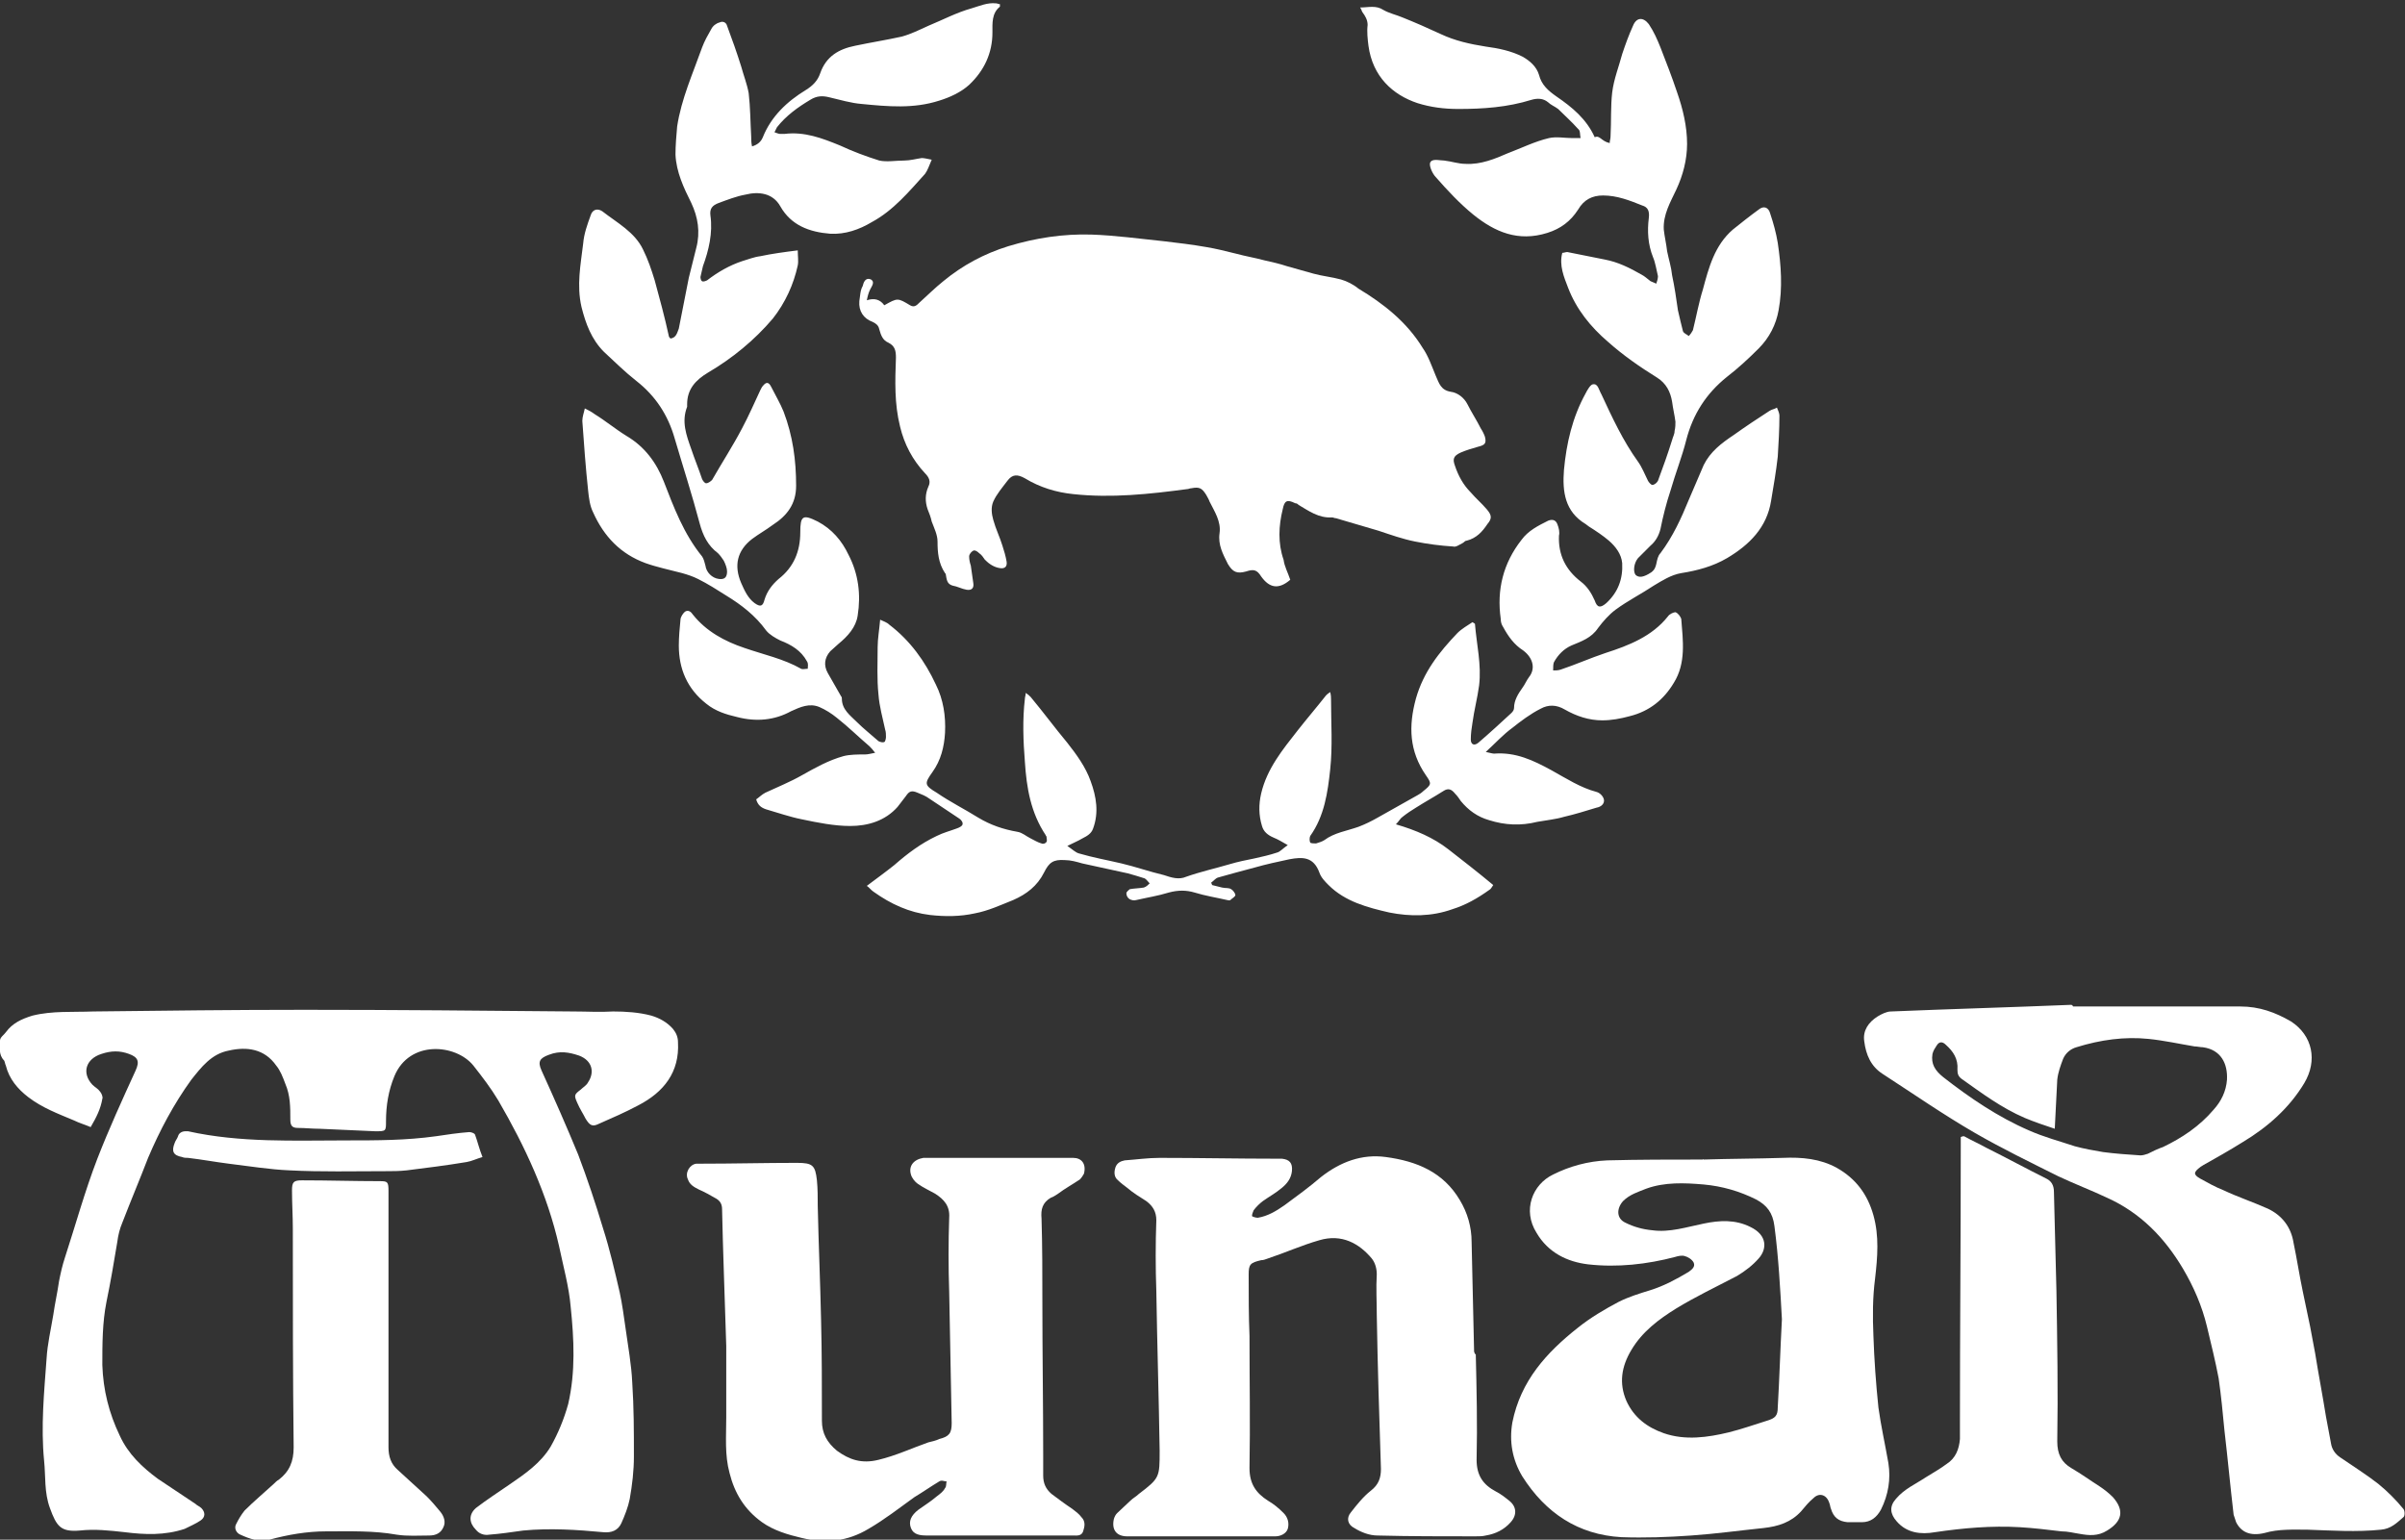
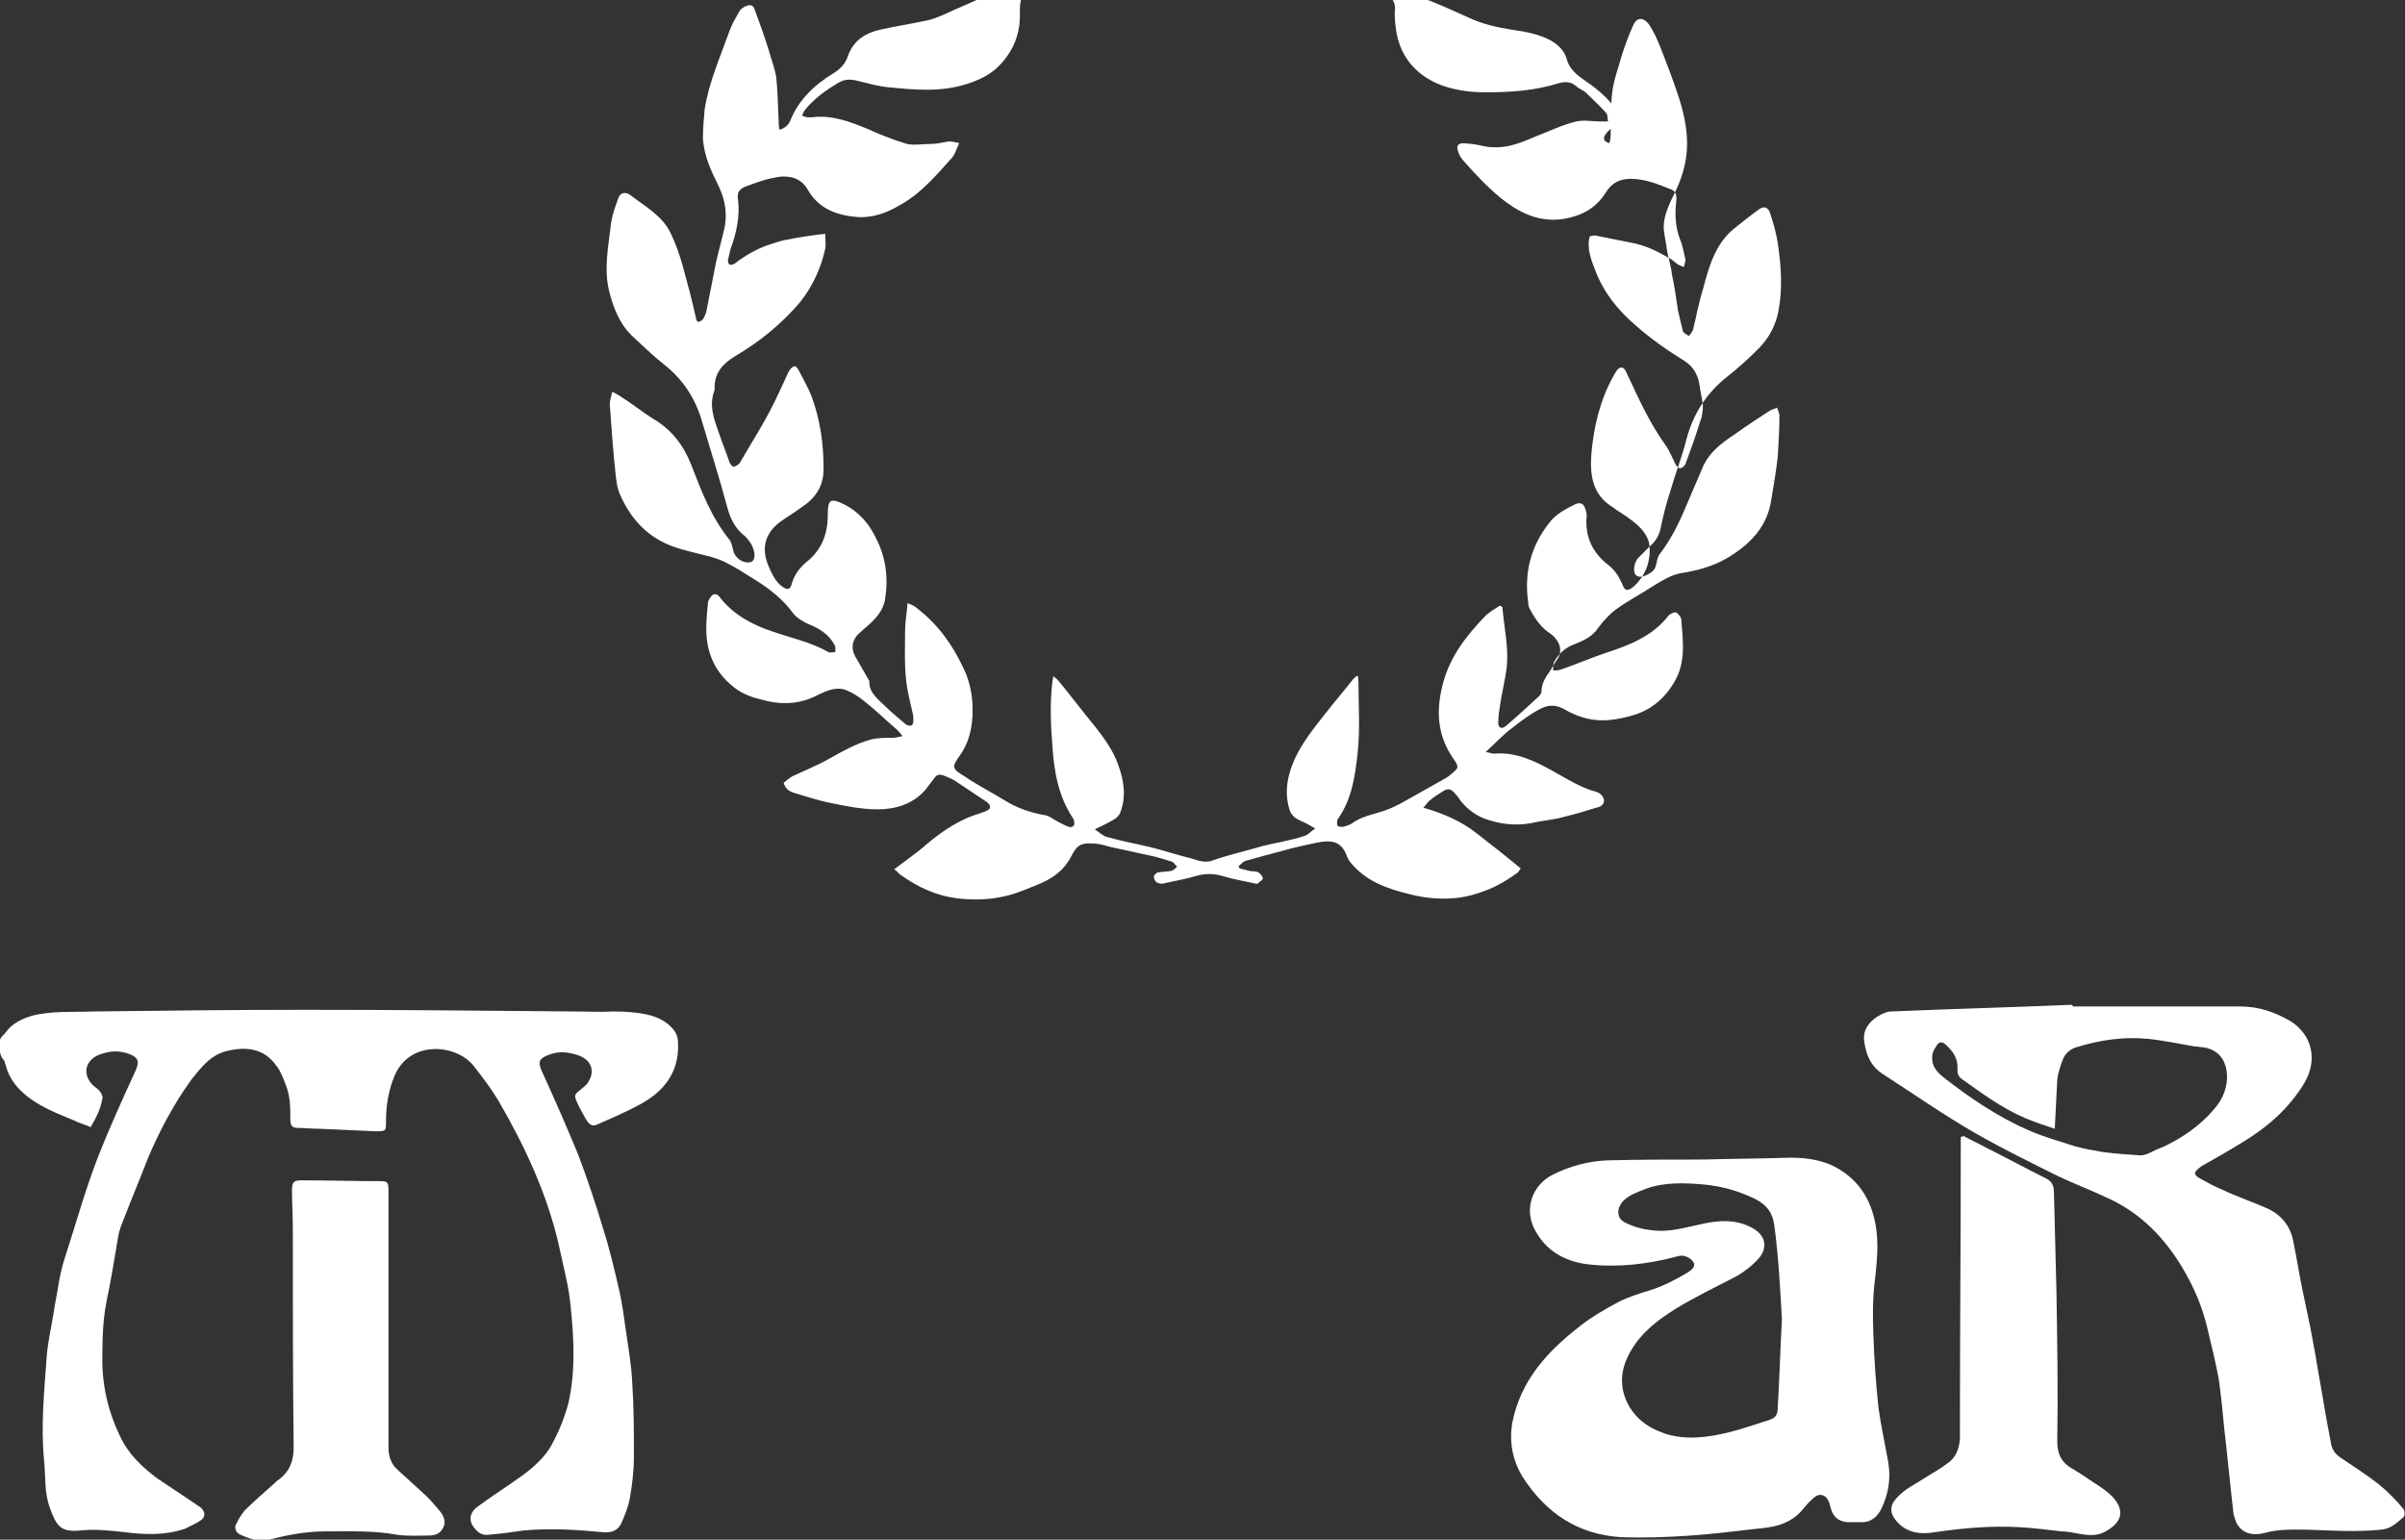
<svg xmlns="http://www.w3.org/2000/svg" version="1.1" id="Ebene_1" x="0px" y="0px" width="289.1px" height="185.1px" viewBox="0 0 289.1 185.1" style="enable-background:new 0 0 289.1 185.1;" xml:space="preserve">
  <rect x="0" y="0" width="289.1" height="185.1" fill="#333333" stroke="none" />
  <style type="text/css">
	.st0{fill:#FFFFFF;}
</style>
  <g>
-     <path class="st0" d="M193.5,17.2c0-0.3,0.1-0.5,0.1-0.8c0.1-1.8,0-3.6,0.2-5.3c0.2-1.6,0.8-3.1,1.2-4.6c0.4-1.2,0.8-2.3,1.3-3.4   c0.4-1,1.2-1.1,1.9-0.2c0.6,0.9,1,1.8,1.4,2.8c0.7,1.8,1.4,3.6,2,5.4c0.7,2,1.2,4.1,1.2,6.2c0,1.9-0.5,3.8-1.3,5.5   c-0.7,1.5-1.6,3-1.5,4.8c0.1,0.9,0.3,1.7,0.4,2.6c0.2,1,0.5,1.9,0.6,2.9c0.3,1.4,0.5,2.8,0.7,4.2c0.2,0.9,0.4,1.7,0.6,2.5   c0.1,0.3,0.5,0.4,0.7,0.6c0.2-0.2,0.4-0.5,0.5-0.7c0.4-1.6,0.7-3.3,1.2-4.9c0.7-2.6,1.4-5.3,3.6-7.2c1-0.8,2-1.6,3.1-2.4   c0.6-0.5,1.2-0.3,1.4,0.5c0.4,1.2,0.7,2.3,0.9,3.5c0.4,2.7,0.6,5.4,0.1,8.1c-0.3,1.7-1.1,3.3-2.4,4.6c-1.2,1.2-2.5,2.4-3.8,3.4   c-2.5,2-4.1,4.5-4.9,7.6c-0.5,2-1.3,4-1.9,6.1c-0.5,1.5-0.9,3.1-1.2,4.6c-0.2,0.8-0.6,1.5-1.2,2c-0.5,0.5-1,1-1.5,1.5   c-0.5,0.6-0.6,1.6-0.3,2c0.4,0.4,1,0.3,1.9-0.3c0.4-0.3,0.5-0.6,0.6-1c0.1-0.5,0.2-1,0.5-1.3c1.5-2,2.5-4.2,3.4-6.4   c0.6-1.4,1.2-2.8,1.8-4.2c0.8-1.6,2.1-2.6,3.6-3.6c1.4-1,2.9-2,4.3-2.9c0.3-0.2,0.6-0.2,0.9-0.4c0.1,0.3,0.3,0.6,0.3,1   c0,1.6-0.1,3.3-0.2,4.9c-0.2,1.8-0.5,3.5-0.8,5.3c-0.5,3.2-2.6,5.3-5.3,6.9c-1.7,1-3.6,1.5-5.5,1.8c-1.2,0.2-2.3,0.9-3.3,1.5   c-1.5,1-3.1,1.8-4.6,2.9c-0.8,0.6-1.5,1.4-2.1,2.2c-0.8,1.2-2,1.6-3.2,2.1c-0.9,0.4-1.6,1.1-2.1,2c-0.1,0.2-0.1,0.6-0.1,1   c0.3,0,0.6,0,0.9-0.1c1.8-0.6,3.6-1.4,5.4-2c2.8-0.9,5.6-2,7.5-4.4c0.2-0.3,0.7-0.5,0.9-0.5c0.3,0.1,0.6,0.5,0.7,0.8   c0.2,2.6,0.6,5.3-0.9,7.7c-1.2,2-2.9,3.4-5.3,4c-1.1,0.3-2.2,0.5-3.3,0.5c-1.6,0-3.1-0.5-4.5-1.3c-1-0.6-2-0.6-2.9-0.1   c-1.2,0.6-2.4,1.5-3.4,2.3c-1.1,0.8-2,1.8-3.2,2.9c0.5,0.1,0.8,0.2,1,0.2c2.6-0.2,4.7,0.8,6.9,2c1.8,1,3.5,2.1,5.4,2.6   c0.4,0.1,0.8,0.5,0.9,0.9c0.1,0.5-0.3,0.9-0.9,1c-1.3,0.4-2.6,0.8-3.9,1.1c-1,0.3-2.1,0.4-3.2,0.6c-2,0.5-3.9,0.4-5.8-0.2   c-1.4-0.4-2.5-1.2-3.4-2.3c-0.2-0.3-0.4-0.6-0.7-0.9c-0.4-0.5-0.8-0.7-1.4-0.3c-1.1,0.7-2.2,1.3-3.3,2c-0.5,0.3-1.1,0.7-1.6,1.1   c-0.3,0.2-0.4,0.5-0.8,0.9c2.4,0.7,4.5,1.6,6.3,3c1.8,1.4,3.6,2.8,5.4,4.3c-0.2,0.3-0.3,0.5-0.5,0.6c-1.4,1-2.8,1.8-4.4,2.3   c-2.5,0.9-5.1,0.9-7.6,0.4c-2.6-0.6-5.3-1.3-7.3-3.3c-0.4-0.4-0.9-0.9-1.1-1.5c-0.7-1.9-2-1.9-3.6-1.6c-1.4,0.3-2.8,0.6-4.2,1   c-1.5,0.4-3,0.8-4.4,1.2c-0.3,0.1-0.5,0.4-0.8,0.6c0,0.1,0.1,0.2,0.1,0.3c0.4,0.1,0.8,0.2,1.2,0.3c0.4,0.1,0.8,0,1.1,0.2   c0.2,0.1,0.5,0.5,0.5,0.7c0,0.2-0.4,0.4-0.6,0.6c-0.1,0.1-0.3,0-0.4,0c-1.3-0.3-2.6-0.5-3.9-0.9c-1-0.3-2-0.3-3.1,0   c-1.3,0.4-2.6,0.6-3.9,0.9c-0.3,0.1-0.6,0-0.8-0.1c-0.2-0.1-0.4-0.4-0.4-0.7c0-0.2,0.3-0.4,0.4-0.5c0.5-0.1,1.1-0.1,1.7-0.2   c0.3-0.1,0.5-0.3,0.7-0.5c-0.2-0.2-0.4-0.5-0.6-0.6c-0.6-0.2-1.3-0.4-2-0.6c-1.8-0.4-3.7-0.8-5.5-1.2c-0.7-0.2-1.4-0.4-2.1-0.4   c-1.4-0.1-1.9,0.3-2.5,1.5c-0.8,1.6-2.1,2.6-3.7,3.3c-1.5,0.6-3,1.3-4.6,1.6c-1.8,0.4-3.6,0.4-5.4,0.2c-2.5-0.3-4.7-1.3-6.8-2.8   c-0.3-0.2-0.5-0.5-0.8-0.7c1.2-0.9,2.3-1.7,3.3-2.5c1.6-1.4,3.2-2.6,5.1-3.5c0.8-0.4,1.6-0.6,2.4-0.9c0.3-0.1,0.7-0.3,0.7-0.5   c0.1-0.2-0.2-0.6-0.4-0.7c-1.2-0.8-2.4-1.6-3.6-2.4c-0.4-0.3-0.9-0.5-1.4-0.7c-0.7-0.3-1-0.2-1.4,0.4c-0.3,0.4-0.7,0.9-1,1.3   c-1.5,1.7-3.6,2.3-5.7,2.3c-1.9,0-3.9-0.4-5.8-0.8c-1.5-0.3-2.9-0.8-4.3-1.2c-0.6-0.2-1-0.5-1.2-1.2c0.3-0.2,0.7-0.6,1.1-0.8   c1.5-0.7,3-1.3,4.4-2.1c1.6-0.9,3.2-1.8,5-2.3c0.8-0.2,1.7-0.2,2.6-0.2c0.3,0,0.7-0.1,1.2-0.2c-0.3-0.4-0.5-0.6-0.7-0.8   c-1.3-1.1-2.5-2.3-3.9-3.4c-0.6-0.5-1.4-1-2.1-1.3c-1.2-0.5-2.3,0-3.4,0.5c-2,1.1-4.2,1.3-6.5,0.7c-1.3-0.3-2.6-0.7-3.7-1.6   c-2.3-1.8-3.3-4.2-3.3-7c0-1,0.1-2.1,0.2-3.1c0-0.3,0.3-0.8,0.6-1c0.4-0.2,0.7,0.1,0.9,0.4c1.6,2,3.8,3.2,6.2,4   c2.3,0.8,4.7,1.3,6.8,2.5c0.2,0.1,0.5,0,0.8,0c0-0.3,0.1-0.6-0.1-0.9c-0.7-1.3-1.9-2-3.2-2.5c-0.6-0.3-1.3-0.7-1.7-1.2   c-1.3-1.8-3-3.1-4.8-4.2c-1.1-0.7-2.2-1.4-3.4-2c-0.6-0.3-1.2-0.5-1.9-0.7c-1.5-0.4-3-0.7-4.4-1.2c-3-1.1-5-3.2-6.3-6.1   c-0.4-0.8-0.5-1.7-0.6-2.6c-0.3-2.8-0.5-5.6-0.7-8.4c0-0.5,0.2-1,0.3-1.5c0.4,0.2,0.8,0.4,1.2,0.7c1.3,0.8,2.5,1.8,3.8,2.6   c2.2,1.3,3.6,3.2,4.5,5.5c1.2,3.1,2.4,6.3,4.6,9c0.2,0.3,0.3,0.7,0.4,1.1c0.1,0.8,0.8,1.5,1.6,1.6c0.7,0.1,1-0.2,1-0.9   c0-0.4-0.2-0.9-0.4-1.3c-0.2-0.3-0.4-0.6-0.7-0.9c-1.2-0.9-1.8-2.1-2.2-3.6c-0.9-3.4-2-6.8-3-10.2c-0.8-2.8-2.3-5.1-4.6-6.9   c-1.4-1.1-2.6-2.3-3.9-3.5c-1.5-1.5-2.2-3.4-2.7-5.4c-0.6-2.6-0.1-5.1,0.2-7.6c0.1-1.2,0.5-2.3,0.9-3.4c0.2-0.7,0.8-0.9,1.4-0.5   c1.8,1.4,3.9,2.5,4.9,4.6c0.6,1.2,1,2.4,1.4,3.7c0.6,2.2,1.2,4.4,1.7,6.7c0,0.1,0.1,0.2,0.2,0.3c0.7-0.1,0.8-0.7,1-1.2   c0.4-2,0.8-4.1,1.2-6.1c0.3-1.2,0.6-2.4,0.9-3.6c0.5-1.9,0.2-3.7-0.6-5.4c-0.9-1.8-1.8-3.7-1.9-5.8c0-1.1,0.1-2.3,0.2-3.4   c0.5-3.3,1.9-6.4,3-9.5c0.3-0.8,0.7-1.5,1.1-2.2c0.2-0.4,0.6-0.7,1-0.8c0.4-0.2,0.8,0,0.9,0.4c0.6,1.6,1.2,3.3,1.7,4.9   c0.3,1.1,0.7,2.1,0.9,3.2c0.2,1.7,0.2,3.5,0.3,5.2c0,0.4,0,0.7,0.1,1.2c0.7-0.2,1.1-0.6,1.3-1.1c1-2.5,2.9-4.3,5.2-5.7   c0.8-0.5,1.4-1.1,1.7-2c0.7-2,2.2-2.9,4.2-3.3c1.9-0.4,3.8-0.7,5.6-1.1c1.1-0.3,2.1-0.8,3.2-1.3c1.7-0.7,3.4-1.6,5.2-2.1   c1-0.3,1.9-0.7,2.9-0.6c0.2,0,0.3,0.1,0.5,0.1c0,0.1,0,0.2,0,0.3c-1,0.8-0.9,2-0.9,3.1c0,2.5-1,4.6-2.8,6.3c-1,0.9-2.3,1.5-3.6,1.9   c-3.1,1-6.2,0.7-9.3,0.4c-1.3-0.1-2.6-0.5-3.9-0.8c-0.8-0.2-1.5-0.2-2.3,0.3c-1.5,0.9-2.9,1.9-4,3.3c-0.1,0.2-0.2,0.4-0.3,0.6   c0.3,0.1,0.5,0.2,0.7,0.2c0.2,0,0.3,0,0.5,0c2.4-0.3,4.5,0.5,6.7,1.4c1.5,0.7,3.1,1.3,4.7,1.8c0.9,0.2,2,0,3,0   c0.7,0,1.4-0.2,2.1-0.3c0.3,0,0.7,0.1,1.2,0.2c-0.3,0.7-0.5,1.3-0.8,1.7c-1.9,2.1-3.8,4.4-6.4,5.8c-1.5,0.9-3.2,1.5-5,1.4   c-2.5-0.2-4.7-1-6-3.3c-0.9-1.6-2.6-1.8-4.2-1.4c-1.1,0.2-2.1,0.6-3.2,1c-0.8,0.3-1.1,0.7-1,1.5c0.3,2.1-0.2,4.2-0.9,6.1   c-0.1,0.4-0.2,0.9-0.3,1.3c0,0.2,0.1,0.5,0.2,0.5c0.1,0.1,0.4,0,0.6-0.1c1.3-1,2.7-1.8,4.2-2.3c0.7-0.2,1.4-0.5,2.2-0.6   c1.4-0.3,2.9-0.5,4.5-0.7c0,0.7,0.1,1.3,0,1.8c-0.5,2.3-1.5,4.5-3,6.4c-2.2,2.6-4.9,4.8-7.8,6.5c-1.5,0.9-2.5,2-2.5,3.8   c0,0.1,0,0.2,0,0.3c-0.7,1.8-0.1,3.4,0.5,5.1c0.4,1.2,0.9,2.4,1.3,3.6c0.1,0.2,0.3,0.5,0.5,0.5c0.2,0,0.5-0.2,0.7-0.4   c1.2-2.1,2.5-4.1,3.6-6.2c0.8-1.5,1.5-3.1,2.2-4.6c0.1-0.2,0.2-0.4,0.3-0.5c0.4-0.5,0.7-0.5,1,0.1c0.5,1,1.1,2,1.5,3   c1.1,2.9,1.5,5.8,1.5,8.9c0,2.2-1.1,3.6-2.8,4.7c-0.8,0.6-1.7,1.1-2.5,1.7c-1.8,1.4-2.2,3.2-1.3,5.3c0.4,0.9,0.8,1.8,1.6,2.4   c0.7,0.5,1,0.4,1.2-0.4c0.3-1,0.9-1.8,1.7-2.5c1.8-1.4,2.6-3.3,2.6-5.6c0-2,0.3-2.2,2.1-1.3c1.7,0.9,2.9,2.3,3.7,4   c1.2,2.3,1.5,4.8,1.1,7.3c-0.2,1.4-1.2,2.5-2.3,3.4c-0.3,0.3-0.7,0.6-1,0.9c-0.7,0.8-0.8,1.7-0.3,2.6c0.5,0.9,1.1,1.9,1.6,2.8   c0.1,0.1,0.1,0.2,0.1,0.3c0,1.3,1,2,1.8,2.8c0.8,0.8,1.7,1.5,2.6,2.3c0.2,0.1,0.5,0.2,0.7,0.1c0.1,0,0.2-0.4,0.2-0.6   c0-0.3,0-0.6-0.1-0.9c-0.3-1.4-0.7-2.8-0.8-4.2c-0.2-1.9-0.1-3.8-0.1-5.7c0-1,0.2-2.1,0.3-3.3c0.4,0.2,0.8,0.3,1.1,0.6   c2.5,1.9,4.3,4.4,5.6,7.2c0.9,1.8,1.2,3.8,1.1,5.8c-0.1,1.7-0.5,3.3-1.5,4.7c-1,1.4-1,1.6,0.5,2.5c1.6,1.1,3.4,2,5,3   c1.5,0.9,3,1.4,4.7,1.7c0.6,0.1,1,0.5,1.6,0.8c0.4,0.2,0.9,0.5,1.3,0.6c0.2,0.1,0.5,0,0.6-0.2c0.1-0.1,0-0.4,0-0.6   c0-0.1-0.1-0.1-0.1-0.2c-1.8-2.7-2.3-5.7-2.5-8.8c-0.2-2.5-0.3-5.1,0-7.6c0-0.2,0.1-0.4,0.1-0.7c0.3,0.2,0.4,0.3,0.6,0.5   c1.5,1.8,2.9,3.7,4.4,5.5c1.1,1.4,2.2,2.9,2.8,4.6c0.7,1.9,1,3.8,0.3,5.7c-0.2,0.6-0.7,0.9-1.3,1.2c-0.5,0.3-1,0.5-1.8,0.9   c0.6,0.4,1,0.8,1.4,0.9c1.7,0.5,3.4,0.8,5.1,1.2c1.7,0.4,3.4,1,5.1,1.4c0.9,0.3,1.8,0.6,2.7,0.2c1.7-0.6,3.5-1,5.2-1.5   c1-0.3,2-0.5,3-0.7c0.9-0.2,1.8-0.4,2.7-0.7c0.4-0.1,0.7-0.5,1.3-0.9c-0.7-0.4-1.2-0.7-1.7-0.9c-0.7-0.3-1.2-0.7-1.4-1.4   c-0.4-1.3-0.4-2.6-0.1-3.9c0.7-3,2.6-5.3,4.4-7.6c1.1-1.4,2.3-2.8,3.4-4.2c0.1-0.1,0.2-0.2,0.5-0.4c0.1,0.4,0.1,0.7,0.1,0.9   c0,2.8,0.2,5.6-0.1,8.4c-0.3,2.8-0.7,5.6-2.4,8c-0.1,0.2-0.1,0.6,0,0.8c0.1,0.1,0.5,0.1,0.7,0.1c0.3-0.1,0.7-0.2,1-0.4   c1.2-0.9,2.7-1.1,4.1-1.6c0.8-0.3,1.6-0.7,2.3-1.1c1.6-0.9,3.2-1.8,4.8-2.7c0.2-0.1,0.5-0.3,0.7-0.5c1-0.8,1-0.9,0.3-1.9   c-2-2.9-2.1-5.9-1.2-9.2c0.9-3.2,2.8-5.6,5-7.9c0.5-0.5,1.2-0.9,1.8-1.3c0.2,0.1,0.3,0.2,0.3,0.2c0.2,2.5,0.8,4.9,0.5,7.4   c-0.2,1.5-0.6,3-0.8,4.5c-0.1,0.6-0.2,1.3-0.2,2c0,0.6,0.4,0.8,0.9,0.4c1.4-1.2,2.7-2.4,4-3.6c0.2-0.2,0.3-0.4,0.3-0.6   c0-0.9,0.5-1.7,1-2.4c0.3-0.4,0.5-0.9,0.8-1.3c0.8-1,0.5-2.3-0.7-3.2c-1.1-0.7-1.8-1.7-2.4-2.8c-0.2-0.3-0.3-0.6-0.3-1   c-0.5-3.5,0.3-6.7,2.5-9.5c0.8-1.1,2-1.7,3.2-2.3c0.5-0.2,0.9-0.1,1.1,0.4c0.2,0.5,0.3,1,0.2,1.4c-0.1,2.3,0.8,4.1,2.6,5.5   c0.8,0.6,1.3,1.4,1.7,2.3c0.3,0.9,0.7,0.9,1.4,0.3c1.4-1.3,2-2.9,1.9-4.8c-0.1-1.1-0.8-2-1.6-2.7c-0.7-0.6-1.6-1.2-2.4-1.7   c-0.1-0.1-0.3-0.2-0.4-0.3c-2.5-1.5-2.8-3.9-2.6-6.5c0.3-3.2,1-6.3,2.6-9.2c0.2-0.4,0.6-1.1,0.9-1.1c0.6-0.1,0.7,0.7,1,1.2   c1.3,2.8,2.6,5.6,4.4,8.1c0.5,0.7,0.8,1.5,1.2,2.3c0.1,0.2,0.4,0.5,0.5,0.5c0.3,0,0.6-0.3,0.7-0.5c0.6-1.6,1.2-3.3,1.7-4.9   c0.1-0.4,0.3-0.7,0.3-1.1c0.1-0.4,0.1-0.8,0.1-1.1c-0.1-0.8-0.3-1.6-0.4-2.4c-0.2-1.2-0.7-2.2-1.8-2.9c-2.1-1.3-4.1-2.7-5.9-4.3   c-2.1-1.8-3.8-3.9-4.8-6.5c-0.5-1.3-1.1-2.7-0.7-4.2c0.2,0,0.4-0.1,0.6-0.1c1.5,0.3,3,0.6,4.5,0.9c1.6,0.3,3,1,4.4,1.8   c0.4,0.2,0.7,0.5,1.1,0.8c0.2,0.1,0.5,0.2,0.7,0.3c0.1-0.3,0.2-0.6,0.2-0.9c-0.2-0.8-0.3-1.6-0.6-2.3c-0.6-1.5-0.7-3.1-0.5-4.7   c0.1-0.8-0.1-1.3-0.8-1.5c-1.5-0.6-3-1.2-4.7-1.2c-1.3,0-2.3,0.5-3,1.7c-0.9,1.4-2.1,2.3-3.7,2.8c-3.5,1.1-6.3-0.1-8.9-2.2   c-1.6-1.3-3.1-2.9-4.5-4.5c-0.4-0.4-0.8-1.3-0.7-1.7c0.2-0.6,1.1-0.3,1.7-0.3c0.9,0.1,1.7,0.4,2.6,0.4c1.8,0.1,3.5-0.6,5.1-1.3   c1.6-0.6,3.2-1.4,4.9-1.8c0.9-0.2,1.9,0,2.8,0c0.3,0,0.7,0,1,0c-0.1-0.4,0-0.9-0.3-1.1c-0.8-0.9-1.6-1.6-2.4-2.4   c-0.4-0.3-0.9-0.5-1.2-0.8c-0.6-0.5-1.3-0.5-2-0.3c-2.9,0.9-5.8,1.1-8.8,1.1c-1.7,0-3.3-0.2-4.9-0.7c-3-1-5.4-3.2-5.9-6.9   c-0.1-0.8-0.2-1.7-0.1-2.5c0-0.6-0.3-1.1-0.6-1.5c-0.1-0.1-0.1-0.3-0.3-0.6c1,0,1.9-0.3,2.8,0.3c0.7,0.4,1.6,0.6,2.3,0.9   c1.5,0.6,3.1,1.3,4.6,2c1.7,0.8,3.5,1.2,5.4,1.5c1.5,0.2,3,0.5,4.4,1.2c0.9,0.5,1.7,1.2,2,2.2c0.3,1.2,1.1,1.9,2.1,2.6   c1.9,1.3,3.6,2.7,4.6,4.9C192.3,16.2,192.5,17,193.5,17.2z" />
-     <path class="st0" d="M155.1,69.7c-1.4,1.2-2.5,1-3.5-0.4c-0.5-0.8-0.9-0.9-1.8-0.6c-1.1,0.3-1.6,0.1-2.2-0.9   c-0.6-1.2-1.2-2.3-1-3.7c0.2-1.4-0.6-2.6-1.2-3.8c-0.1-0.3-0.3-0.6-0.4-0.8c-0.5-0.8-0.8-1-1.8-0.8c-0.2,0-0.3,0.1-0.5,0.1   c-4.5,0.6-9.1,1.1-13.7,0.6c-2-0.2-4-0.8-5.8-1.9c-0.9-0.5-1.5-0.5-2.1,0.3c-0.6,0.8-1.3,1.6-1.7,2.5c-0.3,0.7-0.2,1.5,0,2.2   c0.3,1.1,0.8,2.1,1.1,3.1c0.2,0.6,0.4,1.3,0.5,1.9c0.1,0.6-0.2,0.9-0.8,0.8c-0.7-0.1-1.3-0.5-1.8-1c-0.2-0.3-0.4-0.6-0.7-0.8   c-0.2-0.2-0.5-0.4-0.7-0.3c-0.2,0.1-0.5,0.4-0.5,0.7c0,0.4,0.1,0.8,0.2,1.1c0.1,0.7,0.2,1.4,0.3,2.1c0.1,0.6-0.2,0.9-0.8,0.8   c-0.6-0.1-1.1-0.4-1.7-0.5c-0.7-0.2-0.7-0.8-0.8-1.3c0-0.1,0-0.1-0.1-0.2c-0.8-1.2-0.9-2.5-0.9-3.8c0-0.8-0.4-1.6-0.7-2.4   c-0.1-0.5-0.3-1-0.5-1.5c-0.3-0.9-0.3-1.8,0.1-2.7c0.3-0.6,0.1-1.1-0.4-1.6c-1.5-1.6-2.5-3.5-3-5.6c-0.7-2.8-0.6-5.5-0.5-8.3   c0-0.8-0.1-1.4-0.9-1.8c-0.7-0.3-0.9-0.9-1.1-1.6c-0.1-0.5-0.4-0.7-0.8-0.9c-1.1-0.4-1.7-1.3-1.6-2.5c0.1-0.6,0.1-1.3,0.4-1.8   c0.1-0.4,0.3-1.1,1-0.8c0.5,0.3,0.1,0.8-0.1,1.2c-0.2,0.4-0.3,0.8-0.4,1.3c0.9-0.3,1.6-0.1,2.1,0.6c1.6-0.9,1.6-0.9,3.1,0   c0.5,0.3,0.8,0,1.1-0.3c1-0.9,1.9-1.8,2.9-2.6c2.3-1.9,4.9-3.3,7.8-4.2c3.3-1,6.6-1.5,10-1.4c2.9,0.1,5.8,0.5,8.7,0.8   c1.7,0.2,3.4,0.4,5.1,0.7c1.2,0.2,2.4,0.5,3.6,0.8c1.1,0.3,2.3,0.5,3.4,0.8c0.9,0.2,1.8,0.4,2.7,0.7c1.1,0.3,2.1,0.6,3.2,0.9   c1.1,0.3,2.2,0.4,3.3,0.7c0.7,0.2,1.5,0.6,2.1,1.1c3,1.8,5.8,4,7.7,7.1c0.7,1,1.1,2.2,1.6,3.4c0.4,0.9,0.6,1.7,1.8,1.9   c0.8,0.1,1.6,0.7,2,1.5c0.5,1,1.1,1.9,1.6,2.9c0.2,0.3,0.4,0.7,0.5,1c0.2,0.8,0,1-0.8,1.2c-0.7,0.2-1.4,0.4-2.1,0.7   c-0.9,0.4-1,0.8-0.7,1.6c0.4,1.2,1,2.3,1.9,3.2c0.6,0.7,1.3,1.3,1.9,2c0.6,0.7,0.7,1.1,0.1,1.8c-0.6,0.9-1.3,1.7-2.5,2   c-0.2,0-0.3,0.2-0.5,0.3c-0.4,0.2-0.8,0.5-1.1,0.4c-1.6-0.1-3.1-0.3-4.6-0.6c-1.5-0.3-2.9-0.8-4.4-1.3c-1.7-0.5-3.4-1-5.1-1.5   c-0.2,0-0.3-0.1-0.5-0.1c-1.6,0.1-2.8-0.8-4-1.5c-0.1-0.1-0.2-0.2-0.4-0.2c-1-0.5-1.3-0.3-1.5,0.7c-0.5,2-0.6,4.1,0.1,6.1   C154.4,68.1,154.8,68.8,155.1,69.7z" />
+     <path class="st0" d="M193.5,17.2c0-0.3,0.1-0.5,0.1-0.8c0.1-1.8,0-3.6,0.2-5.3c0.2-1.6,0.8-3.1,1.2-4.6c0.4-1.2,0.8-2.3,1.3-3.4   c0.4-1,1.2-1.1,1.9-0.2c0.6,0.9,1,1.8,1.4,2.8c0.7,1.8,1.4,3.6,2,5.4c0.7,2,1.2,4.1,1.2,6.2c0,1.9-0.5,3.8-1.3,5.5   c-0.7,1.5-1.6,3-1.5,4.8c0.1,0.9,0.3,1.7,0.4,2.6c0.2,1,0.5,1.9,0.6,2.9c0.3,1.4,0.5,2.8,0.7,4.2c0.2,0.9,0.4,1.7,0.6,2.5   c0.1,0.3,0.5,0.4,0.7,0.6c0.2-0.2,0.4-0.5,0.5-0.7c0.4-1.6,0.7-3.3,1.2-4.9c0.7-2.6,1.4-5.3,3.6-7.2c1-0.8,2-1.6,3.1-2.4   c0.6-0.5,1.2-0.3,1.4,0.5c0.4,1.2,0.7,2.3,0.9,3.5c0.4,2.7,0.6,5.4,0.1,8.1c-0.3,1.7-1.1,3.3-2.4,4.6c-1.2,1.2-2.5,2.4-3.8,3.4   c-2.5,2-4.1,4.5-4.9,7.6c-0.5,2-1.3,4-1.9,6.1c-0.5,1.5-0.9,3.1-1.2,4.6c-0.2,0.8-0.6,1.5-1.2,2c-0.5,0.5-1,1-1.5,1.5   c-0.5,0.6-0.6,1.6-0.3,2c0.4,0.4,1,0.3,1.9-0.3c0.4-0.3,0.5-0.6,0.6-1c0.1-0.5,0.2-1,0.5-1.3c1.5-2,2.5-4.2,3.4-6.4   c0.6-1.4,1.2-2.8,1.8-4.2c0.8-1.6,2.1-2.6,3.6-3.6c1.4-1,2.9-2,4.3-2.9c0.3-0.2,0.6-0.2,0.9-0.4c0.1,0.3,0.3,0.6,0.3,1   c0,1.6-0.1,3.3-0.2,4.9c-0.2,1.8-0.5,3.5-0.8,5.3c-0.5,3.2-2.6,5.3-5.3,6.9c-1.7,1-3.6,1.5-5.5,1.8c-1.2,0.2-2.3,0.9-3.3,1.5   c-1.5,1-3.1,1.8-4.6,2.9c-0.8,0.6-1.5,1.4-2.1,2.2c-0.8,1.2-2,1.6-3.2,2.1c-0.9,0.4-1.6,1.1-2.1,2c-0.1,0.2-0.1,0.6-0.1,1   c0.3,0,0.6,0,0.9-0.1c1.8-0.6,3.6-1.4,5.4-2c2.8-0.9,5.6-2,7.5-4.4c0.2-0.3,0.7-0.5,0.9-0.5c0.3,0.1,0.6,0.5,0.7,0.8   c0.2,2.6,0.6,5.3-0.9,7.7c-1.2,2-2.9,3.4-5.3,4c-1.1,0.3-2.2,0.5-3.3,0.5c-1.6,0-3.1-0.5-4.5-1.3c-1-0.6-2-0.6-2.9-0.1   c-1.2,0.6-2.4,1.5-3.4,2.3c-1.1,0.8-2,1.8-3.2,2.9c0.5,0.1,0.8,0.2,1,0.2c2.6-0.2,4.7,0.8,6.9,2c1.8,1,3.5,2.1,5.4,2.6   c0.4,0.1,0.8,0.5,0.9,0.9c0.1,0.5-0.3,0.9-0.9,1c-1.3,0.4-2.6,0.8-3.9,1.1c-1,0.3-2.1,0.4-3.2,0.6c-2,0.5-3.9,0.4-5.8-0.2   c-1.4-0.4-2.5-1.2-3.4-2.3c-0.2-0.3-0.4-0.6-0.7-0.9c-0.4-0.5-0.8-0.7-1.4-0.3c-0.5,0.3-1.1,0.7-1.6,1.1   c-0.3,0.2-0.4,0.5-0.8,0.9c2.4,0.7,4.5,1.6,6.3,3c1.8,1.4,3.6,2.8,5.4,4.3c-0.2,0.3-0.3,0.5-0.5,0.6c-1.4,1-2.8,1.8-4.4,2.3   c-2.5,0.9-5.1,0.9-7.6,0.4c-2.6-0.6-5.3-1.3-7.3-3.3c-0.4-0.4-0.9-0.9-1.1-1.5c-0.7-1.9-2-1.9-3.6-1.6c-1.4,0.3-2.8,0.6-4.2,1   c-1.5,0.4-3,0.8-4.4,1.2c-0.3,0.1-0.5,0.4-0.8,0.6c0,0.1,0.1,0.2,0.1,0.3c0.4,0.1,0.8,0.2,1.2,0.3c0.4,0.1,0.8,0,1.1,0.2   c0.2,0.1,0.5,0.5,0.5,0.7c0,0.2-0.4,0.4-0.6,0.6c-0.1,0.1-0.3,0-0.4,0c-1.3-0.3-2.6-0.5-3.9-0.9c-1-0.3-2-0.3-3.1,0   c-1.3,0.4-2.6,0.6-3.9,0.9c-0.3,0.1-0.6,0-0.8-0.1c-0.2-0.1-0.4-0.4-0.4-0.7c0-0.2,0.3-0.4,0.4-0.5c0.5-0.1,1.1-0.1,1.7-0.2   c0.3-0.1,0.5-0.3,0.7-0.5c-0.2-0.2-0.4-0.5-0.6-0.6c-0.6-0.2-1.3-0.4-2-0.6c-1.8-0.4-3.7-0.8-5.5-1.2c-0.7-0.2-1.4-0.4-2.1-0.4   c-1.4-0.1-1.9,0.3-2.5,1.5c-0.8,1.6-2.1,2.6-3.7,3.3c-1.5,0.6-3,1.3-4.6,1.6c-1.8,0.4-3.6,0.4-5.4,0.2c-2.5-0.3-4.7-1.3-6.8-2.8   c-0.3-0.2-0.5-0.5-0.8-0.7c1.2-0.9,2.3-1.7,3.3-2.5c1.6-1.4,3.2-2.6,5.1-3.5c0.8-0.4,1.6-0.6,2.4-0.9c0.3-0.1,0.7-0.3,0.7-0.5   c0.1-0.2-0.2-0.6-0.4-0.7c-1.2-0.8-2.4-1.6-3.6-2.4c-0.4-0.3-0.9-0.5-1.4-0.7c-0.7-0.3-1-0.2-1.4,0.4c-0.3,0.4-0.7,0.9-1,1.3   c-1.5,1.7-3.6,2.3-5.7,2.3c-1.9,0-3.9-0.4-5.8-0.8c-1.5-0.3-2.9-0.8-4.3-1.2c-0.6-0.2-1-0.5-1.2-1.2c0.3-0.2,0.7-0.6,1.1-0.8   c1.5-0.7,3-1.3,4.4-2.1c1.6-0.9,3.2-1.8,5-2.3c0.8-0.2,1.7-0.2,2.6-0.2c0.3,0,0.7-0.1,1.2-0.2c-0.3-0.4-0.5-0.6-0.7-0.8   c-1.3-1.1-2.5-2.3-3.9-3.4c-0.6-0.5-1.4-1-2.1-1.3c-1.2-0.5-2.3,0-3.4,0.5c-2,1.1-4.2,1.3-6.5,0.7c-1.3-0.3-2.6-0.7-3.7-1.6   c-2.3-1.8-3.3-4.2-3.3-7c0-1,0.1-2.1,0.2-3.1c0-0.3,0.3-0.8,0.6-1c0.4-0.2,0.7,0.1,0.9,0.4c1.6,2,3.8,3.2,6.2,4   c2.3,0.8,4.7,1.3,6.8,2.5c0.2,0.1,0.5,0,0.8,0c0-0.3,0.1-0.6-0.1-0.9c-0.7-1.3-1.9-2-3.2-2.5c-0.6-0.3-1.3-0.7-1.7-1.2   c-1.3-1.8-3-3.1-4.8-4.2c-1.1-0.7-2.2-1.4-3.4-2c-0.6-0.3-1.2-0.5-1.9-0.7c-1.5-0.4-3-0.7-4.4-1.2c-3-1.1-5-3.2-6.3-6.1   c-0.4-0.8-0.5-1.7-0.6-2.6c-0.3-2.8-0.5-5.6-0.7-8.4c0-0.5,0.2-1,0.3-1.5c0.4,0.2,0.8,0.4,1.2,0.7c1.3,0.8,2.5,1.8,3.8,2.6   c2.2,1.3,3.6,3.2,4.5,5.5c1.2,3.1,2.4,6.3,4.6,9c0.2,0.3,0.3,0.7,0.4,1.1c0.1,0.8,0.8,1.5,1.6,1.6c0.7,0.1,1-0.2,1-0.9   c0-0.4-0.2-0.9-0.4-1.3c-0.2-0.3-0.4-0.6-0.7-0.9c-1.2-0.9-1.8-2.1-2.2-3.6c-0.9-3.4-2-6.8-3-10.2c-0.8-2.8-2.3-5.1-4.6-6.9   c-1.4-1.1-2.6-2.3-3.9-3.5c-1.5-1.5-2.2-3.4-2.7-5.4c-0.6-2.6-0.1-5.1,0.2-7.6c0.1-1.2,0.5-2.3,0.9-3.4c0.2-0.7,0.8-0.9,1.4-0.5   c1.8,1.4,3.9,2.5,4.9,4.6c0.6,1.2,1,2.4,1.4,3.7c0.6,2.2,1.2,4.4,1.7,6.7c0,0.1,0.1,0.2,0.2,0.3c0.7-0.1,0.8-0.7,1-1.2   c0.4-2,0.8-4.1,1.2-6.1c0.3-1.2,0.6-2.4,0.9-3.6c0.5-1.9,0.2-3.7-0.6-5.4c-0.9-1.8-1.8-3.7-1.9-5.8c0-1.1,0.1-2.3,0.2-3.4   c0.5-3.3,1.9-6.4,3-9.5c0.3-0.8,0.7-1.5,1.1-2.2c0.2-0.4,0.6-0.7,1-0.8c0.4-0.2,0.8,0,0.9,0.4c0.6,1.6,1.2,3.3,1.7,4.9   c0.3,1.1,0.7,2.1,0.9,3.2c0.2,1.7,0.2,3.5,0.3,5.2c0,0.4,0,0.7,0.1,1.2c0.7-0.2,1.1-0.6,1.3-1.1c1-2.5,2.9-4.3,5.2-5.7   c0.8-0.5,1.4-1.1,1.7-2c0.7-2,2.2-2.9,4.2-3.3c1.9-0.4,3.8-0.7,5.6-1.1c1.1-0.3,2.1-0.8,3.2-1.3c1.7-0.7,3.4-1.6,5.2-2.1   c1-0.3,1.9-0.7,2.9-0.6c0.2,0,0.3,0.1,0.5,0.1c0,0.1,0,0.2,0,0.3c-1,0.8-0.9,2-0.9,3.1c0,2.5-1,4.6-2.8,6.3c-1,0.9-2.3,1.5-3.6,1.9   c-3.1,1-6.2,0.7-9.3,0.4c-1.3-0.1-2.6-0.5-3.9-0.8c-0.8-0.2-1.5-0.2-2.3,0.3c-1.5,0.9-2.9,1.9-4,3.3c-0.1,0.2-0.2,0.4-0.3,0.6   c0.3,0.1,0.5,0.2,0.7,0.2c0.2,0,0.3,0,0.5,0c2.4-0.3,4.5,0.5,6.7,1.4c1.5,0.7,3.1,1.3,4.7,1.8c0.9,0.2,2,0,3,0   c0.7,0,1.4-0.2,2.1-0.3c0.3,0,0.7,0.1,1.2,0.2c-0.3,0.7-0.5,1.3-0.8,1.7c-1.9,2.1-3.8,4.4-6.4,5.8c-1.5,0.9-3.2,1.5-5,1.4   c-2.5-0.2-4.7-1-6-3.3c-0.9-1.6-2.6-1.8-4.2-1.4c-1.1,0.2-2.1,0.6-3.2,1c-0.8,0.3-1.1,0.7-1,1.5c0.3,2.1-0.2,4.2-0.9,6.1   c-0.1,0.4-0.2,0.9-0.3,1.3c0,0.2,0.1,0.5,0.2,0.5c0.1,0.1,0.4,0,0.6-0.1c1.3-1,2.7-1.8,4.2-2.3c0.7-0.2,1.4-0.5,2.2-0.6   c1.4-0.3,2.9-0.5,4.5-0.7c0,0.7,0.1,1.3,0,1.8c-0.5,2.3-1.5,4.5-3,6.4c-2.2,2.6-4.9,4.8-7.8,6.5c-1.5,0.9-2.5,2-2.5,3.8   c0,0.1,0,0.2,0,0.3c-0.7,1.8-0.1,3.4,0.5,5.1c0.4,1.2,0.9,2.4,1.3,3.6c0.1,0.2,0.3,0.5,0.5,0.5c0.2,0,0.5-0.2,0.7-0.4   c1.2-2.1,2.5-4.1,3.6-6.2c0.8-1.5,1.5-3.1,2.2-4.6c0.1-0.2,0.2-0.4,0.3-0.5c0.4-0.5,0.7-0.5,1,0.1c0.5,1,1.1,2,1.5,3   c1.1,2.9,1.5,5.8,1.5,8.9c0,2.2-1.1,3.6-2.8,4.7c-0.8,0.6-1.7,1.1-2.5,1.7c-1.8,1.4-2.2,3.2-1.3,5.3c0.4,0.9,0.8,1.8,1.6,2.4   c0.7,0.5,1,0.4,1.2-0.4c0.3-1,0.9-1.8,1.7-2.5c1.8-1.4,2.6-3.3,2.6-5.6c0-2,0.3-2.2,2.1-1.3c1.7,0.9,2.9,2.3,3.7,4   c1.2,2.3,1.5,4.8,1.1,7.3c-0.2,1.4-1.2,2.5-2.3,3.4c-0.3,0.3-0.7,0.6-1,0.9c-0.7,0.8-0.8,1.7-0.3,2.6c0.5,0.9,1.1,1.9,1.6,2.8   c0.1,0.1,0.1,0.2,0.1,0.3c0,1.3,1,2,1.8,2.8c0.8,0.8,1.7,1.5,2.6,2.3c0.2,0.1,0.5,0.2,0.7,0.1c0.1,0,0.2-0.4,0.2-0.6   c0-0.3,0-0.6-0.1-0.9c-0.3-1.4-0.7-2.8-0.8-4.2c-0.2-1.9-0.1-3.8-0.1-5.7c0-1,0.2-2.1,0.3-3.3c0.4,0.2,0.8,0.3,1.1,0.6   c2.5,1.9,4.3,4.4,5.6,7.2c0.9,1.8,1.2,3.8,1.1,5.8c-0.1,1.7-0.5,3.3-1.5,4.7c-1,1.4-1,1.6,0.5,2.5c1.6,1.1,3.4,2,5,3   c1.5,0.9,3,1.4,4.7,1.7c0.6,0.1,1,0.5,1.6,0.8c0.4,0.2,0.9,0.5,1.3,0.6c0.2,0.1,0.5,0,0.6-0.2c0.1-0.1,0-0.4,0-0.6   c0-0.1-0.1-0.1-0.1-0.2c-1.8-2.7-2.3-5.7-2.5-8.8c-0.2-2.5-0.3-5.1,0-7.6c0-0.2,0.1-0.4,0.1-0.7c0.3,0.2,0.4,0.3,0.6,0.5   c1.5,1.8,2.9,3.7,4.4,5.5c1.1,1.4,2.2,2.9,2.8,4.6c0.7,1.9,1,3.8,0.3,5.7c-0.2,0.6-0.7,0.9-1.3,1.2c-0.5,0.3-1,0.5-1.8,0.9   c0.6,0.4,1,0.8,1.4,0.9c1.7,0.5,3.4,0.8,5.1,1.2c1.7,0.4,3.4,1,5.1,1.4c0.9,0.3,1.8,0.6,2.7,0.2c1.7-0.6,3.5-1,5.2-1.5   c1-0.3,2-0.5,3-0.7c0.9-0.2,1.8-0.4,2.7-0.7c0.4-0.1,0.7-0.5,1.3-0.9c-0.7-0.4-1.2-0.7-1.7-0.9c-0.7-0.3-1.2-0.7-1.4-1.4   c-0.4-1.3-0.4-2.6-0.1-3.9c0.7-3,2.6-5.3,4.4-7.6c1.1-1.4,2.3-2.8,3.4-4.2c0.1-0.1,0.2-0.2,0.5-0.4c0.1,0.4,0.1,0.7,0.1,0.9   c0,2.8,0.2,5.6-0.1,8.4c-0.3,2.8-0.7,5.6-2.4,8c-0.1,0.2-0.1,0.6,0,0.8c0.1,0.1,0.5,0.1,0.7,0.1c0.3-0.1,0.7-0.2,1-0.4   c1.2-0.9,2.7-1.1,4.1-1.6c0.8-0.3,1.6-0.7,2.3-1.1c1.6-0.9,3.2-1.8,4.8-2.7c0.2-0.1,0.5-0.3,0.7-0.5c1-0.8,1-0.9,0.3-1.9   c-2-2.9-2.1-5.9-1.2-9.2c0.9-3.2,2.8-5.6,5-7.9c0.5-0.5,1.2-0.9,1.8-1.3c0.2,0.1,0.3,0.2,0.3,0.2c0.2,2.5,0.8,4.9,0.5,7.4   c-0.2,1.5-0.6,3-0.8,4.5c-0.1,0.6-0.2,1.3-0.2,2c0,0.6,0.4,0.8,0.9,0.4c1.4-1.2,2.7-2.4,4-3.6c0.2-0.2,0.3-0.4,0.3-0.6   c0-0.9,0.5-1.7,1-2.4c0.3-0.4,0.5-0.9,0.8-1.3c0.8-1,0.5-2.3-0.7-3.2c-1.1-0.7-1.8-1.7-2.4-2.8c-0.2-0.3-0.3-0.6-0.3-1   c-0.5-3.5,0.3-6.7,2.5-9.5c0.8-1.1,2-1.7,3.2-2.3c0.5-0.2,0.9-0.1,1.1,0.4c0.2,0.5,0.3,1,0.2,1.4c-0.1,2.3,0.8,4.1,2.6,5.5   c0.8,0.6,1.3,1.4,1.7,2.3c0.3,0.9,0.7,0.9,1.4,0.3c1.4-1.3,2-2.9,1.9-4.8c-0.1-1.1-0.8-2-1.6-2.7c-0.7-0.6-1.6-1.2-2.4-1.7   c-0.1-0.1-0.3-0.2-0.4-0.3c-2.5-1.5-2.8-3.9-2.6-6.5c0.3-3.2,1-6.3,2.6-9.2c0.2-0.4,0.6-1.1,0.9-1.1c0.6-0.1,0.7,0.7,1,1.2   c1.3,2.8,2.6,5.6,4.4,8.1c0.5,0.7,0.8,1.5,1.2,2.3c0.1,0.2,0.4,0.5,0.5,0.5c0.3,0,0.6-0.3,0.7-0.5c0.6-1.6,1.2-3.3,1.7-4.9   c0.1-0.4,0.3-0.7,0.3-1.1c0.1-0.4,0.1-0.8,0.1-1.1c-0.1-0.8-0.3-1.6-0.4-2.4c-0.2-1.2-0.7-2.2-1.8-2.9c-2.1-1.3-4.1-2.7-5.9-4.3   c-2.1-1.8-3.8-3.9-4.8-6.5c-0.5-1.3-1.1-2.7-0.7-4.2c0.2,0,0.4-0.1,0.6-0.1c1.5,0.3,3,0.6,4.5,0.9c1.6,0.3,3,1,4.4,1.8   c0.4,0.2,0.7,0.5,1.1,0.8c0.2,0.1,0.5,0.2,0.7,0.3c0.1-0.3,0.2-0.6,0.2-0.9c-0.2-0.8-0.3-1.6-0.6-2.3c-0.6-1.5-0.7-3.1-0.5-4.7   c0.1-0.8-0.1-1.3-0.8-1.5c-1.5-0.6-3-1.2-4.7-1.2c-1.3,0-2.3,0.5-3,1.7c-0.9,1.4-2.1,2.3-3.7,2.8c-3.5,1.1-6.3-0.1-8.9-2.2   c-1.6-1.3-3.1-2.9-4.5-4.5c-0.4-0.4-0.8-1.3-0.7-1.7c0.2-0.6,1.1-0.3,1.7-0.3c0.9,0.1,1.7,0.4,2.6,0.4c1.8,0.1,3.5-0.6,5.1-1.3   c1.6-0.6,3.2-1.4,4.9-1.8c0.9-0.2,1.9,0,2.8,0c0.3,0,0.7,0,1,0c-0.1-0.4,0-0.9-0.3-1.1c-0.8-0.9-1.6-1.6-2.4-2.4   c-0.4-0.3-0.9-0.5-1.2-0.8c-0.6-0.5-1.3-0.5-2-0.3c-2.9,0.9-5.8,1.1-8.8,1.1c-1.7,0-3.3-0.2-4.9-0.7c-3-1-5.4-3.2-5.9-6.9   c-0.1-0.8-0.2-1.7-0.1-2.5c0-0.6-0.3-1.1-0.6-1.5c-0.1-0.1-0.1-0.3-0.3-0.6c1,0,1.9-0.3,2.8,0.3c0.7,0.4,1.6,0.6,2.3,0.9   c1.5,0.6,3.1,1.3,4.6,2c1.7,0.8,3.5,1.2,5.4,1.5c1.5,0.2,3,0.5,4.4,1.2c0.9,0.5,1.7,1.2,2,2.2c0.3,1.2,1.1,1.9,2.1,2.6   c1.9,1.3,3.6,2.7,4.6,4.9C192.3,16.2,192.5,17,193.5,17.2z" />
    <path class="st0" d="M10.9,135.5c-0.7-0.3-1.4-0.5-2-0.8c-1.9-0.8-3.8-1.5-5.5-2.8c-1.3-1-2.3-2.2-2.7-3.8   c-0.1-0.2-0.1-0.4-0.2-0.6c-0.7-0.7-0.5-1.6-0.5-2.4c0-0.4,0.5-0.7,0.7-1c0.8-1.1,1.9-1.6,3.2-2c2.4-0.6,4.9-0.4,7.3-0.5   c8.5-0.1,16.9-0.2,25.4-0.2c10.8,0,21.6,0.1,32.4,0.2c1.6,0,3.1,0.1,4.7,0c1.5,0,3.1,0.1,4.6,0.5c1,0.3,1.9,0.8,2.6,1.6   c0.4,0.5,0.6,1,0.6,1.6c0.2,3.6-1.7,6-4.8,7.6c-1.5,0.8-3.1,1.5-4.7,2.2c-0.8,0.4-1.1,0.2-1.6-0.6c-0.3-0.6-0.7-1.2-1-1.9   c-0.4-0.9-0.4-1,0.4-1.6c0.3-0.3,0.7-0.5,0.9-0.9c0.8-1.2,0.5-2.6-1.1-3.2c-1.2-0.4-2.3-0.6-3.6-0.1c-1.1,0.4-1.4,0.8-0.9,1.9   c1.5,3.3,3,6.7,4.4,10.1c1.1,2.9,2.1,5.9,3,8.9c0.8,2.5,1.4,5.1,2,7.7c0.3,1.4,0.5,2.9,0.7,4.3c0.3,2.2,0.7,4.3,0.8,6.5   c0.2,3,0.2,5.9,0.2,8.9c0,1.7-0.2,3.4-0.5,5.1c-0.2,1-0.6,2-1,2.9c-0.4,0.9-1.2,1.2-2.2,1.1c-3.2-0.3-6.4-0.5-9.6-0.2   c-1.4,0.2-2.8,0.4-4.1,0.5c-0.6,0.1-1.2-0.1-1.6-0.6c-0.8-0.8-0.9-1.8,0-2.6c1.3-1,2.7-1.9,4-2.8c1.9-1.3,3.8-2.6,5-4.6   c0.9-1.6,1.6-3.3,2.1-5.1c0.9-3.9,0.7-7.8,0.3-11.7c-0.2-2.4-0.9-4.9-1.4-7.3c-1.4-6.2-4.1-12-7.3-17.5c-0.9-1.5-1.9-2.8-3-4.2   c-2.1-2.6-7.7-3.1-9.5,1.3c-0.7,1.7-1,3.5-1,5.4c0,1.2,0,1.2-1.3,1.2c-2.2-0.1-4.5-0.2-6.7-0.3c-0.9,0-1.7-0.1-2.6-0.1   c-0.7,0-0.9-0.3-0.9-1c0-1.5,0-2.9-0.6-4.3c-0.3-0.8-0.6-1.6-1.1-2.2c-1.4-2-3.5-2.3-5.7-1.8c-2.1,0.4-3.3,2-4.5,3.5   c-2.1,2.9-3.8,6.1-5.2,9.4c-1,2.6-2.1,5.2-3.1,7.8c-0.3,0.7-0.5,1.5-0.6,2.3c-0.4,2.4-0.8,4.8-1.3,7.2c-0.5,2.5-0.5,5.1-0.5,7.6   c0.1,3,0.8,5.8,2.1,8.5c1,2.2,2.7,3.8,4.6,5.2c1.5,1,3,2,4.5,3c0.2,0.2,0.5,0.3,0.7,0.5c0.5,0.5,0.5,1.1-0.1,1.5   c-0.6,0.4-1.3,0.7-1.9,1c-2.4,0.8-4.8,0.7-7.2,0.4c-1.8-0.2-3.6-0.4-5.4-0.2c-2.3,0.2-2.8-0.5-3.6-2.7c-0.7-1.9-0.5-3.8-0.7-5.7   c-0.4-4.1,0-8.2,0.3-12.3c0.1-1.7,0.5-3.4,0.8-5.2c0.2-1.4,0.5-2.7,0.7-4.1c0.2-1,0.4-1.9,0.7-2.8c1.3-4,2.4-8,3.9-11.9   c1.4-3.6,3-7.1,4.6-10.6c0.5-1.1,0.3-1.6-0.8-2c-1.1-0.4-2.1-0.4-3.3,0c-1.9,0.6-2.4,2.3-1.1,3.7c0.3,0.3,0.7,0.5,0.9,0.8   c0.2,0.2,0.4,0.7,0.3,0.9C12.1,133.3,11.6,134.3,10.9,135.5z" />
    <path class="st0" d="M204.8,139.4c3.2-0.1,6.4-0.1,9.5-0.2c2.3-0.1,4.5,0.1,6.5,1.2c2.3,1.3,3.7,3.2,4.4,5.7c0.7,2.5,0.5,5,0.2,7.6   c-0.3,2.3-0.3,4.6-0.2,6.9c0.1,2.9,0.3,5.7,0.6,8.6c0.3,2.2,0.8,4.4,1.2,6.7c0.3,1.9,0,3.8-0.9,5.6c-0.5,0.9-1.2,1.5-2.3,1.5   c-0.6,0-1.1,0-1.7,0c-1.1-0.1-1.7-0.6-2-1.6c-0.1-0.2-0.1-0.5-0.2-0.7c-0.3-1-1.2-1.3-1.9-0.6c-0.6,0.5-1,1-1.5,1.6   c-1.2,1.3-2.7,1.8-4.5,2c-2.9,0.3-5.8,0.7-8.7,0.9c-2.8,0.2-5.6,0.3-8.4,0.2c-5.2-0.3-9.1-2.9-11.9-7.3c-1.2-2-1.6-4.2-1.2-6.5   c1-5,4.1-8.4,7.9-11.4c1.5-1.2,3.2-2.2,4.9-3.1c1.2-0.6,2.5-1,3.8-1.4c1.6-0.5,3.1-1.3,4.6-2.2c0.4-0.3,0.8-0.6,0.6-1.1   c-0.2-0.4-0.7-0.7-1.1-0.8c-0.3-0.1-0.8,0-1.1,0.1c-3.4,0.9-7,1.3-10.5,0.9c-2.5-0.3-4.8-1.4-6.2-3.8c-1.7-2.7-0.5-5.8,2-7   c2-1,4.2-1.6,6.5-1.7c3.8-0.1,7.7-0.1,11.5-0.1C204.8,139.3,204.8,139.4,204.8,139.4z M214.2,158.6c-0.2-3.6-0.4-7.4-0.9-11.2   c-0.2-1.6-0.9-2.5-2.2-3.2c-2-1-4.1-1.6-6.3-1.8c-2.3-0.2-4.7-0.3-6.9,0.5c-1,0.4-2,0.7-2.8,1.5c-0.8,0.9-0.8,2.1,0.3,2.6   c1,0.5,2.1,0.8,3.2,0.9c2.1,0.3,4.2-0.4,6.2-0.8c1.9-0.4,3.8-0.5,5.6,0.4c2.1,1,2,2.7,1,3.8c-0.7,0.8-1.6,1.5-2.6,2.1   c-2.5,1.3-5,2.5-7.3,3.9c-2.1,1.3-4.1,2.8-5.4,5c-1.2,2-1.5,4-0.6,6.1c0.9,2,2.5,3.2,4.5,3.9c2.6,0.9,5.3,0.5,7.8-0.1   c1.6-0.4,3-0.9,4.6-1.4c1-0.3,1.3-0.6,1.3-1.6C213.9,165.8,214,162.3,214.2,158.6z" />
-     <path class="st0" d="M177.4,162.8c0.1,4.2,0.2,8.4,0.1,12.7c0,1.9,0.8,3,2.3,3.8c0.6,0.3,1.1,0.7,1.6,1.1c0.9,0.7,1,1.7,0.2,2.6   c-0.8,0.9-1.8,1.4-3,1.6c-0.4,0.1-0.8,0.1-1.3,0.1c-3.9,0-7.8,0-11.7-0.1c-1,0-2-0.4-2.8-0.9c-0.8-0.4-1-1.2-0.4-1.9   c0.7-0.9,1.5-1.9,2.4-2.6c0.9-0.7,1.2-1.5,1.2-2.6c-0.2-6.2-0.4-12.4-0.5-18.5c0-1.6-0.1-3.3,0-4.9c0-0.7-0.2-1.4-0.6-1.9   c-1.5-1.8-3.6-3-6.3-2.2c-2.1,0.6-4.1,1.5-6.2,2.2c-0.3,0.1-0.5,0.2-0.8,0.2c-1.3,0.3-1.5,0.5-1.5,1.7c0,2.5,0,5,0.1,7.4   c0,5.3,0.1,10.6,0,15.9c0,1.9,0.8,3,2.2,3.9c0.7,0.4,1.3,0.9,1.9,1.5c0.5,0.5,0.7,1.2,0.5,1.9c-0.2,0.6-0.9,0.9-1.5,0.9   c-0.3,0-0.7,0-1,0c-3.6,0-7.1,0-10.7,0c-2,0-4.1,0-6.1,0c-1.3,0-1.9-0.8-1.6-2.1c0.1-0.3,0.2-0.5,0.4-0.7c0.5-0.5,1.1-1,1.6-1.5   c0.3-0.3,0.7-0.5,1-0.8c2.5-1.9,2.5-2,2.5-5.2c-0.1-6.4-0.3-12.8-0.4-19.2c-0.1-2.8-0.1-5.7,0-8.5c0-1-0.4-1.7-1.2-2.3   c-0.8-0.5-1.6-1-2.3-1.6c-0.4-0.3-0.8-0.6-1.1-0.9c-0.5-0.4-0.5-1-0.3-1.6c0.2-0.5,0.6-0.7,1.1-0.8c1.4-0.1,2.8-0.3,4.2-0.3   c4.7,0,9.4,0.1,14.1,0.1c0.2,0,0.4,0,0.6,0c0.9,0.1,1.3,0.5,1.2,1.5c-0.1,0.9-0.6,1.5-1.2,2c-0.7,0.6-1.6,1.1-2.3,1.6   c-0.4,0.3-0.8,0.7-1.1,1.1c-0.1,0.2-0.2,0.5-0.2,0.7c0.1,0.1,0.5,0.2,0.7,0.2c1.2-0.2,2.2-0.8,3.2-1.5c1.5-1.1,3-2.2,4.4-3.4   c2.3-1.8,4.9-2.8,7.8-2.4c3.7,0.5,6.9,1.8,8.9,5.2c0.9,1.5,1.4,3.2,1.4,5c0.1,4.4,0.2,8.8,0.3,13.2   C177.3,162.8,177.3,162.8,177.4,162.8z" />
-     <path class="st0" d="M87.3,161.8c-0.2-6.6-0.4-11.5-0.5-16.4c0-0.6-0.2-1-0.7-1.3c-0.7-0.4-1.4-0.8-2.1-1.1   c-0.6-0.3-1.1-0.6-1.3-1.2c-0.4-0.8,0.2-1.8,1-1.9c0.2,0,0.3,0,0.5,0c3.9,0,7.8-0.1,11.6-0.1c1.9,0,2.2,0.3,2.4,2.1   c0.1,1,0.1,2.1,0.1,3.1c0.1,4.6,0.3,9.1,0.4,13.7c0.1,4,0.1,8.1,0.1,12.1c0,1.5,0.6,2.6,1.8,3.6c1.5,1.1,3,1.6,5,1.1   c2.1-0.5,4-1.4,6-2.1c0.4-0.1,0.9-0.2,1.3-0.4c1.2-0.3,1.5-0.7,1.5-1.9c-0.1-5.3-0.2-10.5-0.3-15.8c-0.1-3-0.1-5.9,0-8.9   c0.1-1.4-0.6-2.2-1.7-2.9c-0.7-0.4-1.4-0.7-2.1-1.2c-0.3-0.2-0.7-0.7-0.8-1.1c-0.3-1,0.3-1.8,1.5-2c0.1,0,0.3,0,0.4,0   c5.9,0,11.7,0,17.6,0c1,0,1.6,0.7,1.3,1.9c-0.1,0.2-0.3,0.5-0.5,0.7c-0.9,0.6-1.8,1.1-2.6,1.7c-0.3,0.2-0.6,0.4-0.9,0.5   c-1,0.6-1.2,1.4-1.1,2.5c0.1,3.3,0.1,6.6,0.1,9.9c0,6.2,0.1,12.5,0.1,18.7c0,0.8,0,1.5,0,2.3c0,0.9,0.3,1.6,1,2.2   c0.8,0.6,1.6,1.2,2.5,1.8c0.4,0.3,0.8,0.6,1.1,1c0.5,0.5,0.4,1.1,0.2,1.7c-0.2,0.6-0.8,0.5-1.2,0.5c-5.9,0-11.7,0-17.6,0   c-0.8,0-1.6-0.1-1.9-0.9c-0.3-0.8,0-1.5,0.9-2.2c0.7-0.5,1.5-1,2.2-1.6c0.4-0.3,0.8-0.6,1-1c0.2-0.2,0.1-0.6,0.2-0.8   c-0.3,0-0.6-0.2-0.9,0c-1,0.6-2,1.3-3,1.9c-1.8,1.3-3.6,2.7-5.5,3.8c-2.5,1.5-5.1,1.8-8,1.1c-1.7-0.4-3.4-0.9-4.8-1.9   c-2.1-1.5-3.3-3.5-3.9-5.9c-0.6-2.2-0.4-4.4-0.4-6.7C87.3,166.9,87.3,163.5,87.3,161.8z" />
    <path class="st0" d="M249.2,121c6.7,0,13.4,0,20.1,0c2.3,0,4.2,0.7,6.1,1.8c2.6,1.7,3.2,4.7,1.6,7.4c-1.8,3-4.4,5.3-7.4,7.1   c-1.6,1-3.2,1.9-4.8,2.8c-0.1,0.1-0.2,0.1-0.3,0.2c-0.8,0.6-0.9,0.9,0,1.4c0.9,0.5,1.8,1,2.8,1.4c1.7,0.8,3.5,1.4,5.3,2.2   c1.7,0.8,2.8,2.2,3.1,4.1c0.4,1.9,0.7,3.9,1.1,5.8c0.3,1.4,0.6,2.9,0.9,4.3c0.2,1.1,0.4,2.1,0.6,3.2c0.4,2.5,0.9,5.1,1.3,7.6   c0.2,1.1,0.4,2.1,0.6,3.2c0.1,0.7,0.5,1.3,1.1,1.7c1.6,1.1,3.2,2.1,4.6,3.2c1.1,0.9,2.1,1.9,3,3c0.2,0.2,0.2,0.9,0,1   c-0.8,0.7-1.5,1.4-2.7,1.5c-2.9,0.3-5.9,0.1-8.8,0c-1.7,0-3.5-0.1-5.2,0.4c-1.7,0.4-2.8-0.1-3.4-1.3c-0.1-0.3-0.2-0.6-0.3-0.9   c-0.4-3.4-0.7-6.7-1.1-10.1c-0.2-2.1-0.4-4.2-0.7-6.3c-0.4-2.1-0.9-4.1-1.4-6.2c-0.6-2.5-1.6-4.8-2.9-7c-2.2-3.7-5.1-6.7-9.1-8.5   c-1.9-0.9-4-1.7-5.9-2.6c-3.4-1.7-6.7-3.3-10-5.2c-3.8-2.2-7.4-4.7-11.1-7.1c-1.4-0.9-2-2.3-2.2-3.9c-0.2-1.3,0.5-2.3,1.6-3   c0.5-0.3,1.1-0.6,1.6-0.6c7.2-0.3,14.4-0.5,21.7-0.8C249.2,120.9,249.2,121,249.2,121z M247,135.7c-1.2-0.4-2.4-0.8-3.6-1.3   c-2.8-1.2-5.2-3-7.6-4.7c-0.4-0.3-0.5-0.6-0.5-1.1c0.1-1.3-0.5-2.2-1.4-3c-0.4-0.4-0.8-0.4-1.1,0.1c-0.2,0.3-0.4,0.6-0.5,1   c-0.2,1.2,0.3,2,1.3,2.8c3.2,2.5,6.6,4.8,10.3,6.4c1.8,0.8,3.7,1.3,5.5,1.9c1.1,0.3,2.2,0.5,3.4,0.7c1.5,0.2,3,0.3,4.5,0.4   c0.3,0,0.6-0.1,0.9-0.2c0.6-0.3,1.2-0.6,1.8-0.8c2.3-1.1,4.4-2.5,6.1-4.5c0.9-1,1.5-2.2,1.6-3.6c0.1-1.9-0.7-3.6-2.9-3.9   c-0.3,0-0.7-0.1-1-0.1c-1.8-0.3-3.6-0.7-5.5-0.9c-2.9-0.3-5.8,0.1-8.7,1c-0.7,0.2-1.3,0.7-1.6,1.4c-0.3,0.8-0.6,1.6-0.7,2.5   C247.2,131.6,247.1,133.5,247,135.7z" />
    <path class="st0" d="M236.1,136.6c0.9,0.5,1.8,0.9,2.7,1.4c2.4,1.2,4.8,2.5,7.2,3.7c0.6,0.3,0.9,0.8,0.9,1.6c0.1,4,0.2,8,0.3,11.9   c0.1,6,0.2,12.1,0.1,18.1c0,1.5,0.5,2.5,1.7,3.2c1.2,0.7,2.3,1.5,3.4,2.2c0.6,0.4,1.1,0.8,1.6,1.3c1.4,1.6,1.1,2.9-0.7,4   c-1.1,0.7-2.2,0.6-3.3,0.4c-0.7-0.1-1.4-0.3-2.2-0.3c-1.7-0.2-3.3-0.4-5-0.5c-3.4-0.2-6.8,0.1-10.2,0.6c-1.7,0.3-3.4,0.1-4.6-1.3   c-0.8-0.9-0.9-1.8-0.1-2.7c1-1.2,2.4-1.8,3.6-2.6c0.8-0.5,1.7-1,2.5-1.6c1.1-0.7,1.5-1.8,1.6-3c0-0.6,0-1.3,0-1.9   c0-11.1,0.1-22.1,0.1-33.2c0-0.4,0-0.8,0-1.2C235.9,136.6,236,136.6,236.1,136.6z" />
    <path class="st0" d="M46.7,158.7c0,5.1,0,10.2,0,15.3c0,1.1,0.3,2,1.1,2.7c1.2,1.1,2.3,2.1,3.5,3.2c0.6,0.6,1.1,1.2,1.6,1.8   c0.5,0.6,0.7,1.3,0.4,1.9c-0.3,0.7-0.9,1-1.7,1c-1.3,0-2.6,0.1-3.9-0.1c-2.8-0.5-5.6-0.4-8.5-0.4c-2.3,0-4.6,0.4-6.8,1   c-1.3,0.3-2.4-0.1-3.5-0.6c-0.5-0.2-0.8-0.8-0.5-1.3c0.3-0.6,0.6-1.1,1-1.6c1.1-1.1,2.3-2.1,3.5-3.2c0.2-0.2,0.4-0.4,0.6-0.5   c1.3-1,1.8-2.2,1.8-3.9c-0.1-8.8-0.1-17.5-0.1-26.3c0-1.5-0.1-3.1-0.1-4.6c0-1,0.2-1.2,1.2-1.2c3.1,0,6.3,0.1,9.4,0.1   c0.9,0,1,0.1,1,1.2C46.7,148.3,46.7,153.5,46.7,158.7C46.7,158.7,46.7,158.7,46.7,158.7z" />
-     <path class="st0" d="M58,139.1c-0.7,0.2-1.3,0.5-1.9,0.6c-2.4,0.4-4.8,0.7-7.2,1c-0.9,0.1-1.7,0.1-2.6,0.1c-3.8,0-7.7,0.1-11.5-0.1   c-2.4-0.1-4.8-0.5-7.3-0.8c-1.6-0.2-3.2-0.5-4.9-0.7c-0.2,0-0.5,0-0.7-0.1c-1.1-0.2-1.3-0.7-0.9-1.7c0.1-0.3,0.3-0.5,0.4-0.8   c0.1-0.4,0.5-0.6,0.9-0.6c0.1,0,0.2,0,0.3,0c6.3,1.4,12.7,1.1,19.1,1.1c3.6,0,7.1,0,10.7-0.5c1.3-0.2,2.7-0.4,4-0.5   c0.2,0,0.6,0.1,0.7,0.3C57.4,137.2,57.6,138.1,58,139.1z" />
  </g>
</svg>